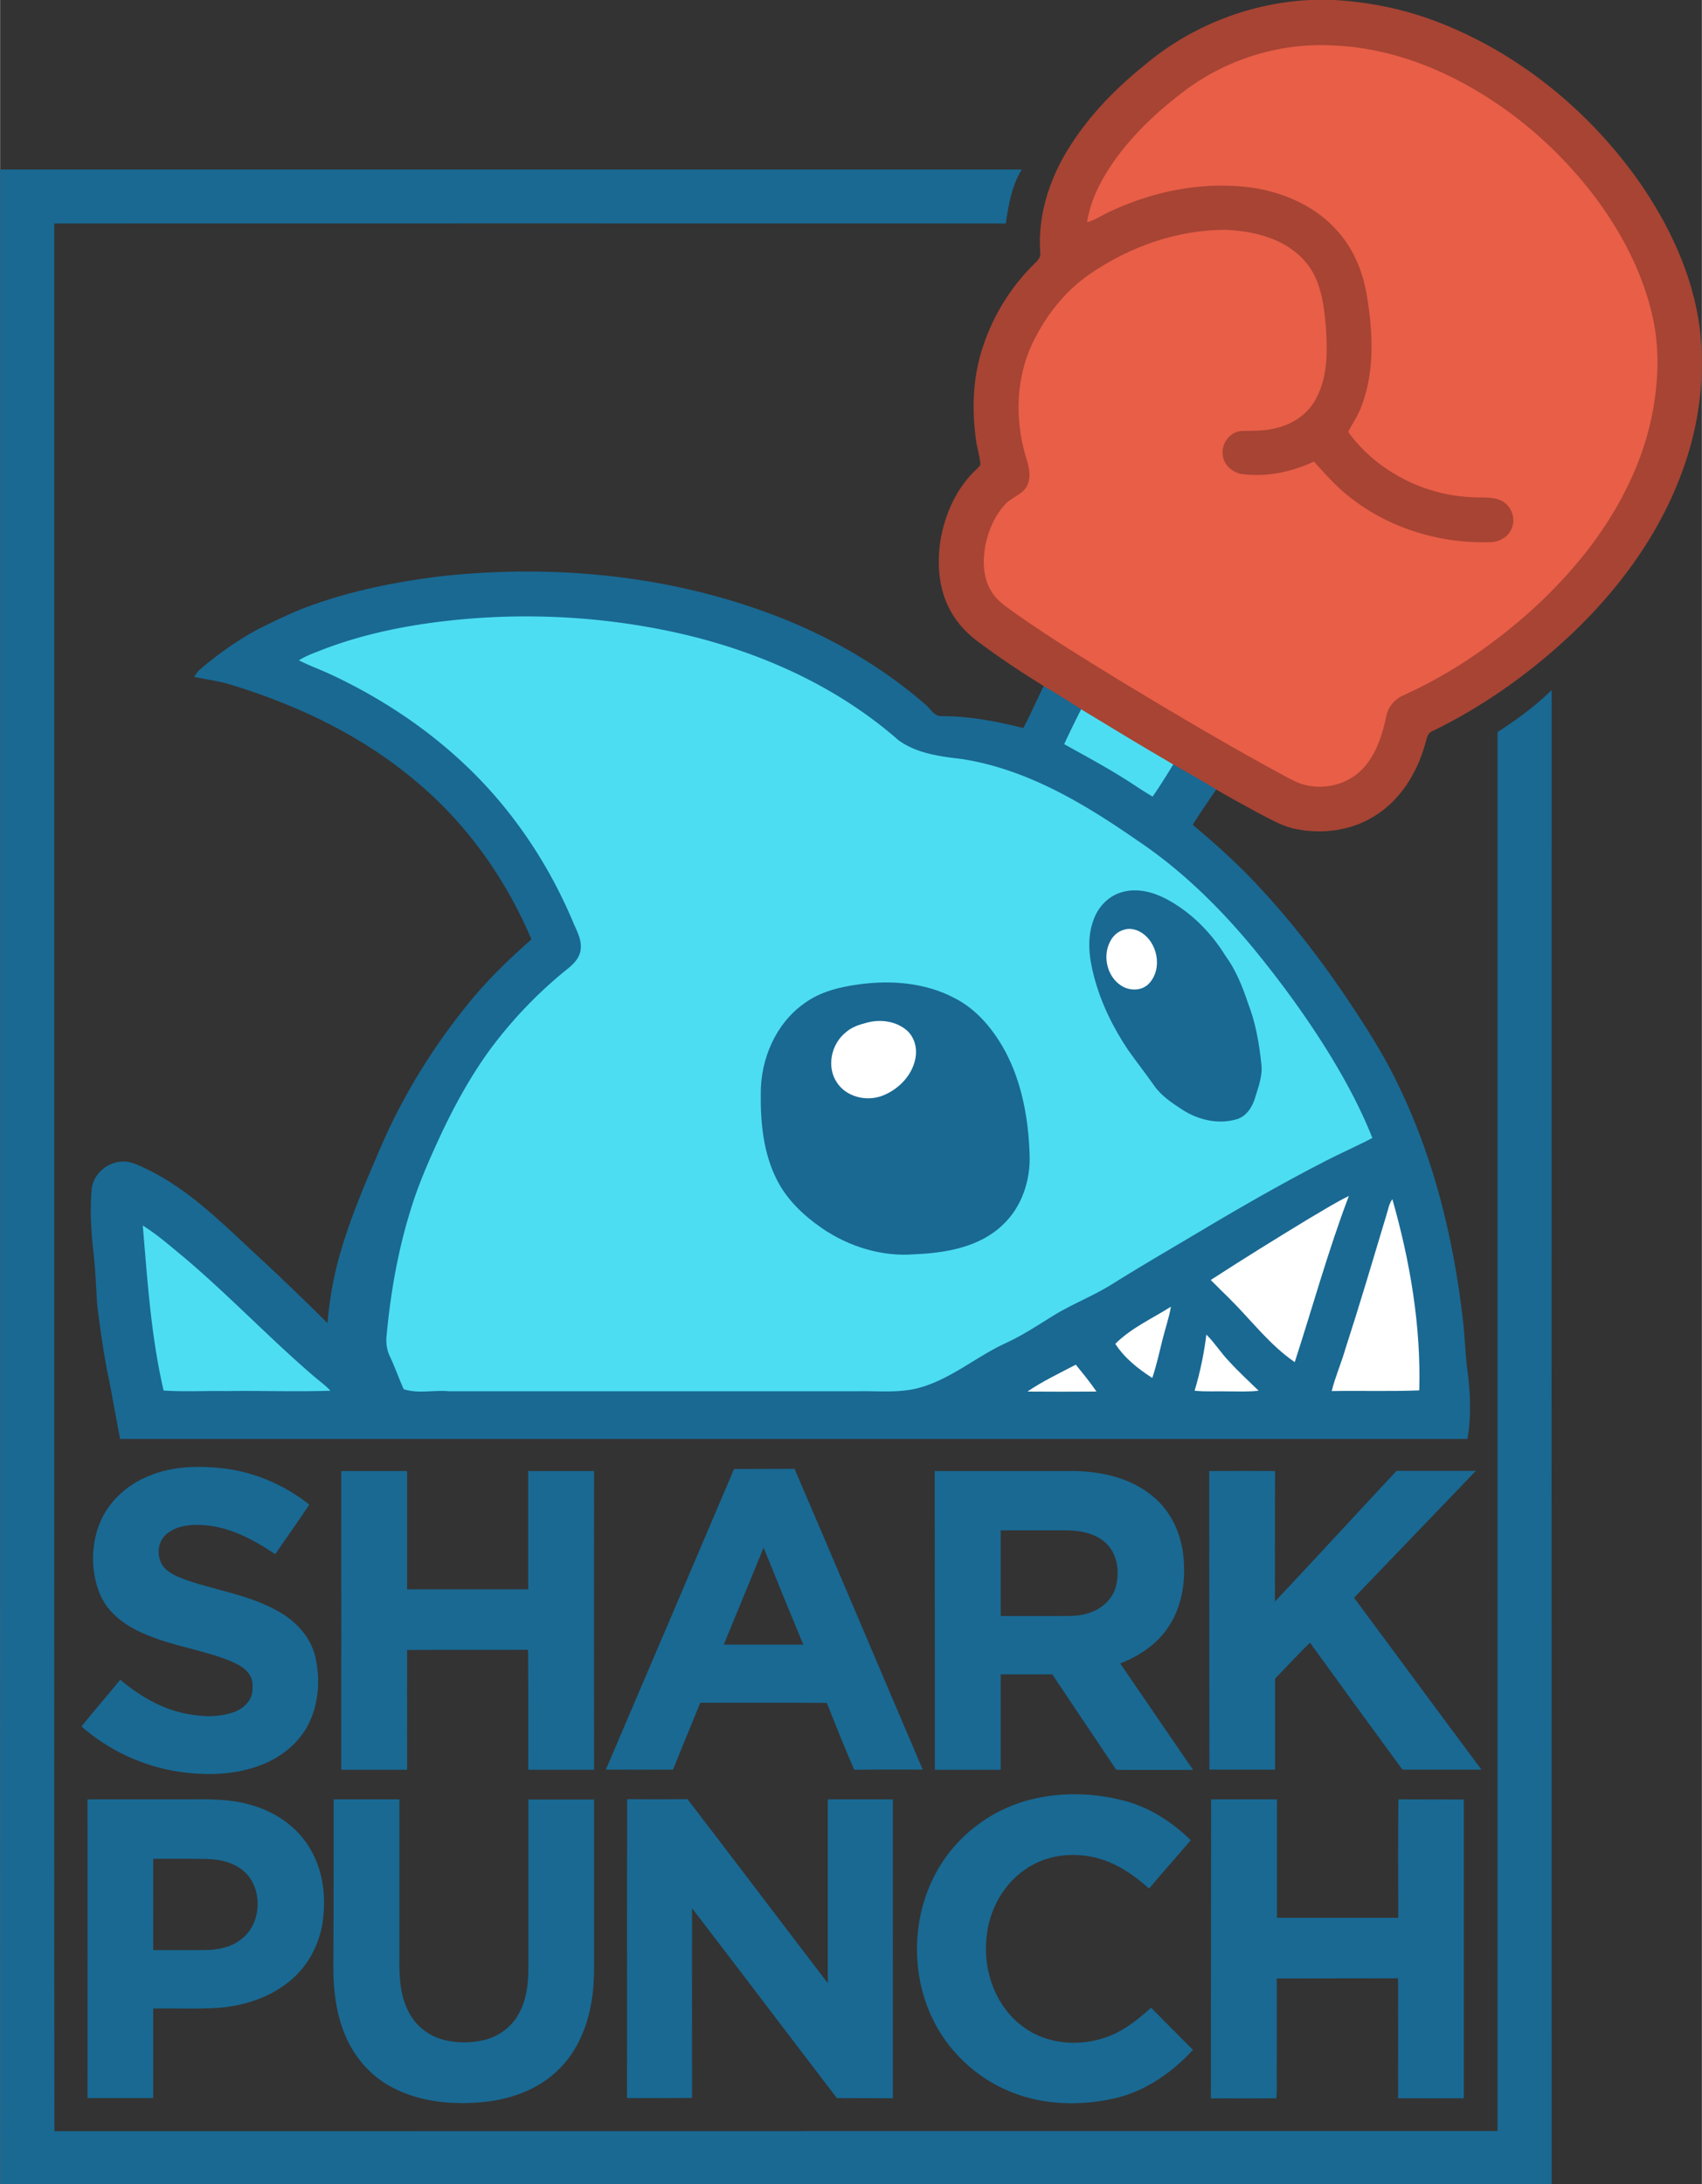
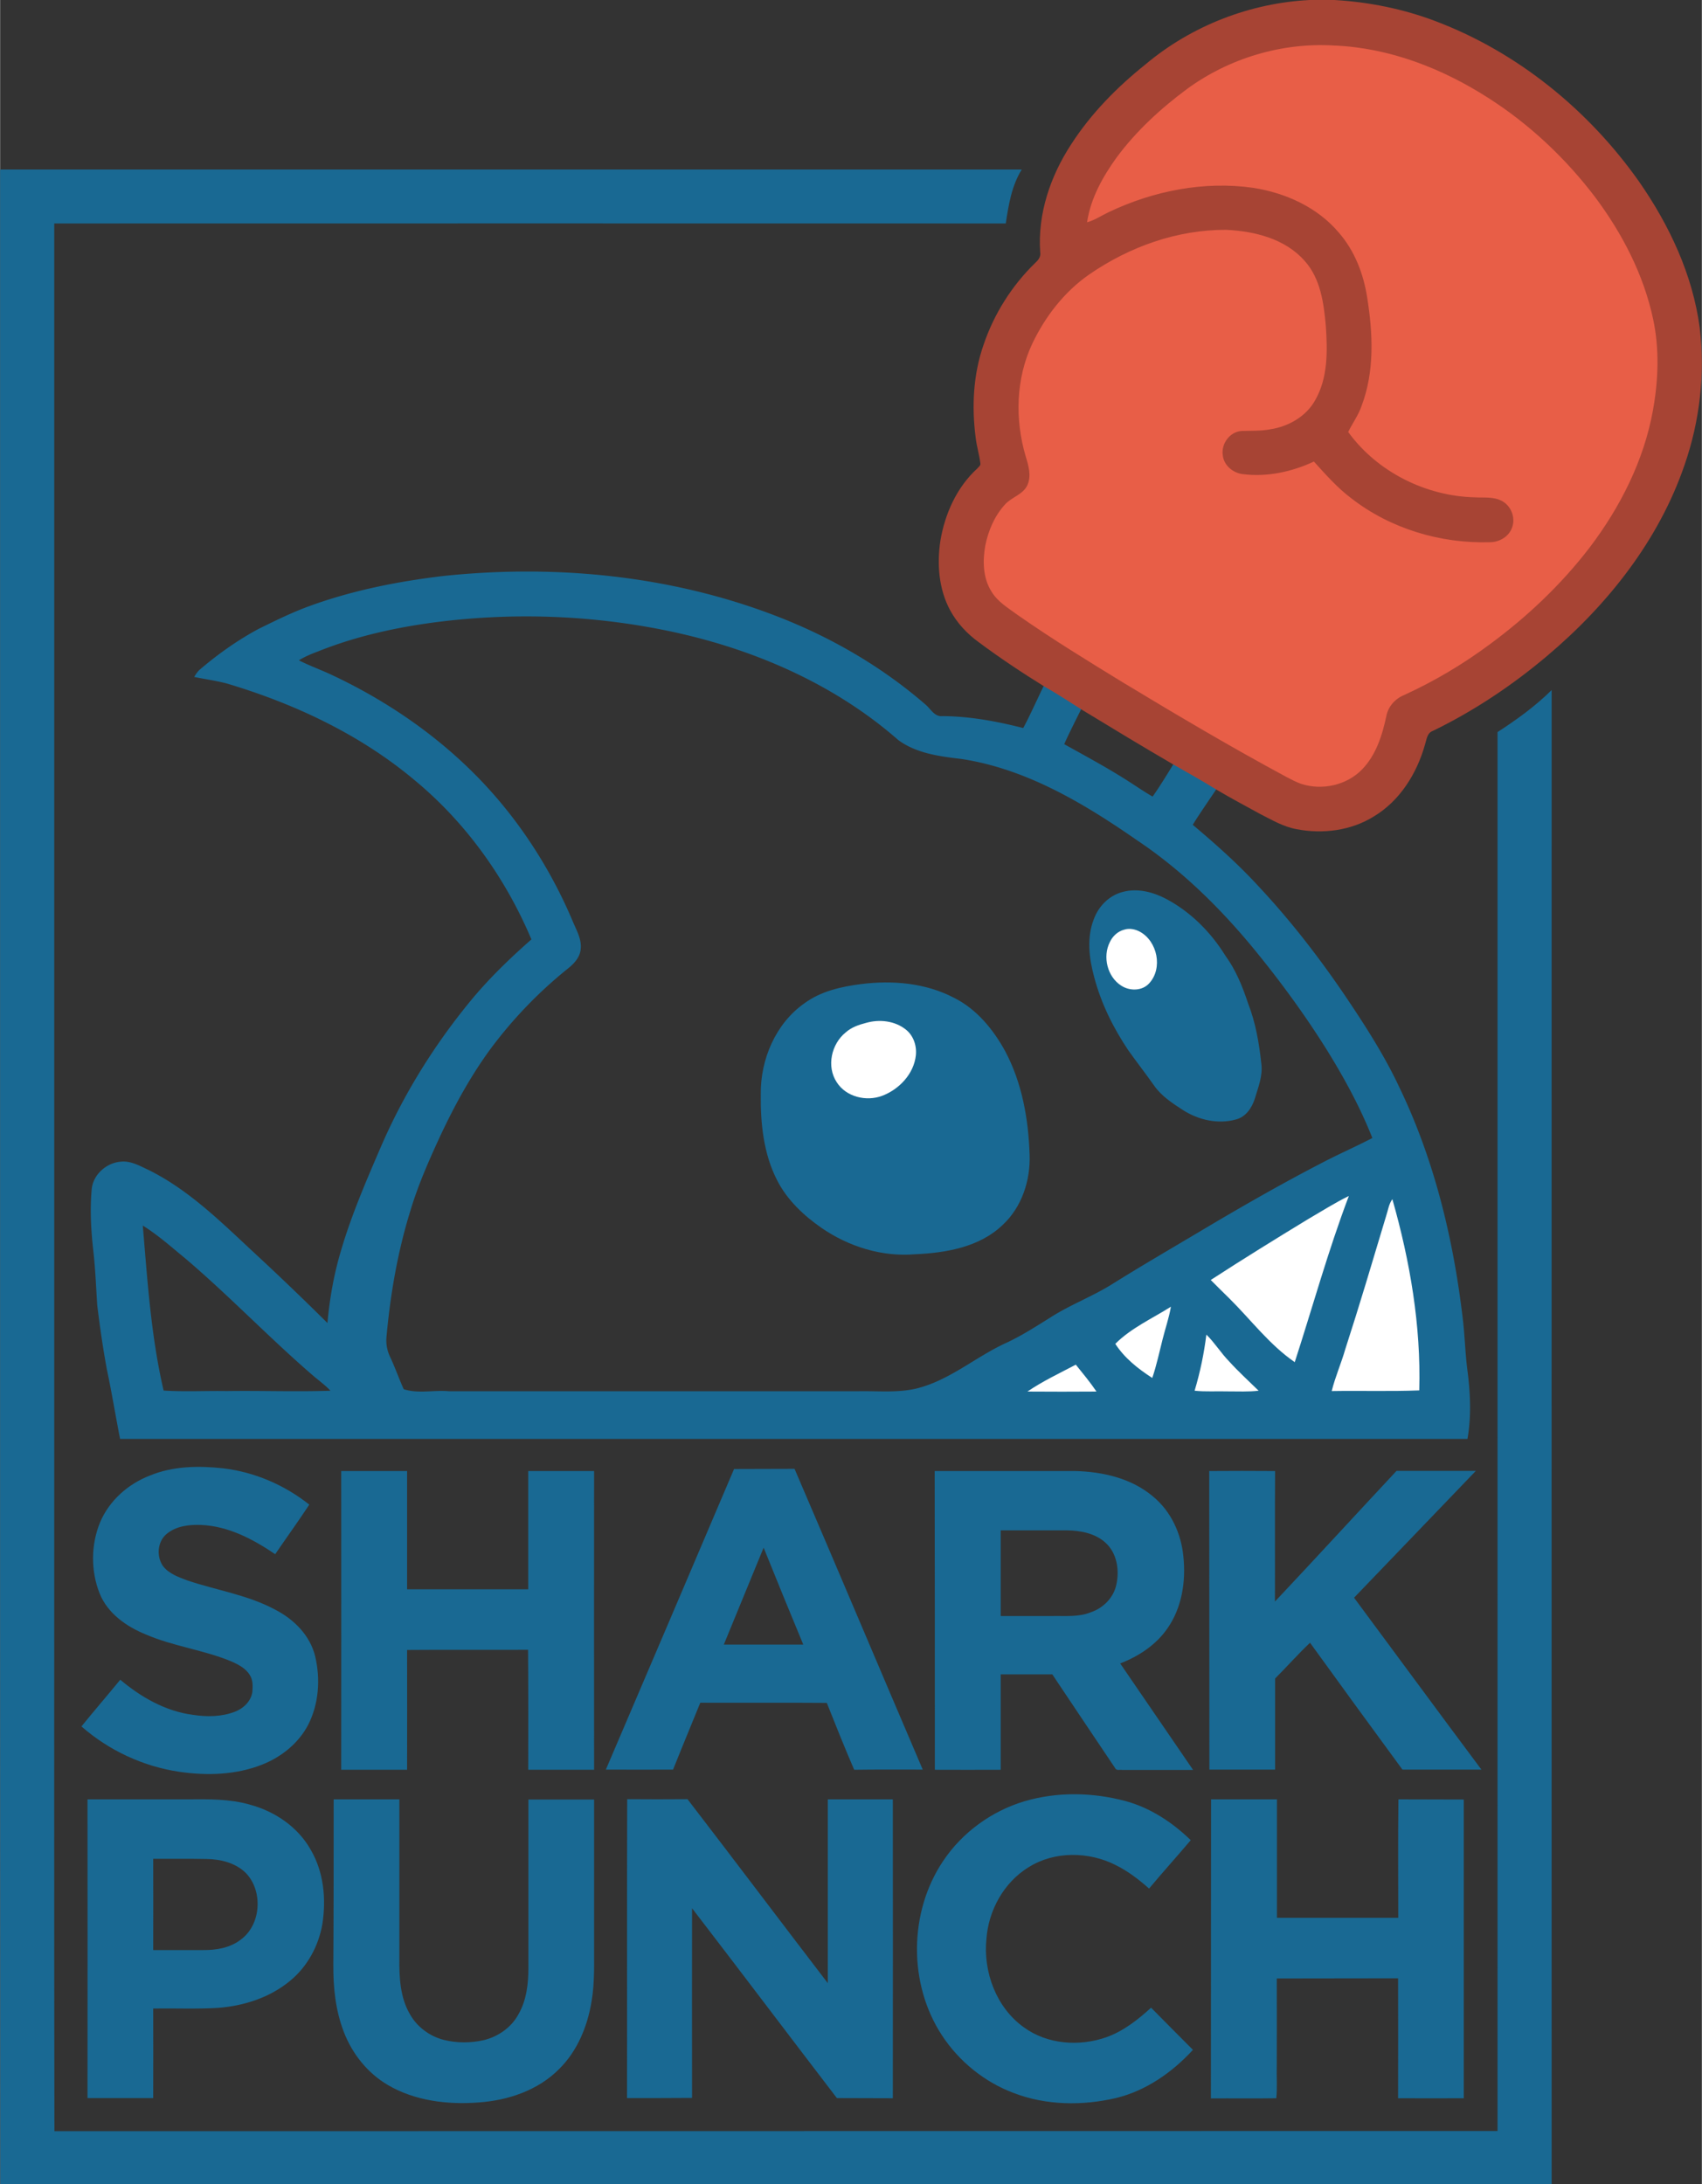
<svg xmlns="http://www.w3.org/2000/svg" id="Layer_1" viewBox="0 0 1012.8 1300" width="1948" height="2500">
  <rect x="0" y="0" width="1012.8" height="1300" fill="#333333" stroke="none" />
  <style>.st0{fill:#4dddf2}.st1{fill:#e85e47}.st2{fill:#196993}.st3{fill:#fff}.st4{fill:#a74434}</style>
  <g id="_x23_4dddf2ff">
-     <path class="st0" d="M821.1 675.6c-6.7-17-15.9-34.7-28.2-54.2-13-20.5-27.8-41-44.1-60.7-22.4-27-45.1-48.1-69.5-64.5-31.7-22-66.6-43.2-106.8-49.4h-.2c-11.8-1.4-25.1-3-34.9-10.2-34.8-30.5-80.6-52.8-132.5-64.6-29.8-6.7-60.6-10.1-91.7-10.1-17.3 0-34.8 1.1-52 3.2-28.2 3.5-52.5 9.5-74.3 18.2-3.6 1.4-7.8 3.1-11.7 5.6l-7.5 4.7 7.9 4c3.8 1.9 7.7 3.6 11.5 5.2 2.7 1.1 5.4 2.3 8 3.5 32.5 15.2 61 35 84.5 58.9 23.7 23.9 42.7 52.5 56.4 85 .5 1.2 1 2.4 1.5 3.5 1.7 3.8 3.4 7.5 2.9 10.9v.2c-.3 2.6-2.2 5.3-6 8.1l-.1.1c-18 14.5-34 31.2-47.4 49.6-10.4 14.3-19.9 30.9-29.3 50.9-7 15.3-13.8 30.4-18.6 46.4-7 22.7-11.7 47.2-14.2 74.8-.6 5.3.3 10.7 2.7 15.5 1.5 3.3 2.8 6.6 4.2 10.1 1.2 2.9 2.4 5.9 3.7 8.9l.9 2 2.1.7c4.5 1.5 9.1 1.7 12.1 1.7 2.1 0 4.2-.1 6.2-.2s3.9-.2 5.8-.2c1.4 0 2.7.1 3.8.2h244.6c3.2-.1 6.4 0 9.6 0 2.2 0 4.4.1 6.6.1 5.5 0 12-.2 18.7-1.7 13.1-3.1 24.3-10 35.1-16.6 6.5-4 12.7-7.8 19.3-10.8 8.6-3.9 16.5-8.9 24.2-13.8l3.1-1.9c5.8-3.7 11.9-6.8 18.3-10 6.2-3.1 12.5-6.2 18.5-10 14-8.7 28.4-17.2 42.4-25.5 5.3-3.1 10.5-6.2 15.7-9.3 20.3-12 42.3-24.7 65.2-36.5 5.3-2.8 10.9-5.5 16.2-8 4.8-2.3 9.8-4.7 14.7-7.2l4-2.1-1.4-4.5zM637.1 409.9c24.9 16.4 49.8 32.7 75 48.6-5.4 9.8-10.6 19.9-16.9 29.1-6.2-3.8-12.1-8.2-18.1-12.4-17.7-12.4-36.2-23.3-54.6-34.4 4.2-10.7 9.8-20.6 14.6-30.9zM200.2 824.3c-2.3-2.5-4.8-4.5-7.3-6.5-1-.8-2-1.6-3-2.5-12.7-10.9-25.1-22.7-37-34-12.8-12.1-26-24.6-39.7-36.3-1.6-1.3-3.2-2.7-4.8-4-6.5-5.5-13.3-11.1-20.8-15.8l-8.5-5.3.9 9.9c.3 4 .7 8 1 12 2.4 28.7 4.9 58.3 11.5 87l.8 3.6 3.7.3c4.4.3 9.1.4 15 .4 2.9 0 5.8 0 8.8-.1 4.6 0 9.3-.1 13.9 0h.2c8.3-.1 16.6 0 24.9 0 5 0 10 .1 15 .1 8.5 0 15.5-.1 22-.3l11-.4-7.6-8.1z" />
-   </g>
-   <path class="st1" d="M633.8 123.2c2.3-14.9 10.2-28.4 19.4-40.4C666 66.2 682.1 52.2 699.4 40c27.4-19.1 61.8-28.9 95.7-27 36 1.4 70.6 14.3 100.7 32.7 27 16.4 50.5 37.8 69.9 62 17.6 22.6 31.6 48.2 37.8 75.9 4.2 18.7 3.4 38-.1 56.7-5.9 31.4-21.3 60.5-41.4 85.7-18.5 23-40.8 43.1-65.3 60.3-17.4 12.3-36.1 22.9-55.9 31.5-5.8 2.3-10.3 7.1-11.5 13-2.6 11.9-6.7 24.2-15.8 33.2-10 10-26.3 13.4-39.9 9.1-3.3-1.1-6.4-2.8-9.5-4.3-35.9-18.4-70.9-38.2-105.8-58.3-23.4-13.8-47-27.5-69.6-42.5-6.2-4.4-13.3-8.3-17.3-14.9-5.4-8.5-5.7-18.9-3.9-28.4 1.9-9.4 6-18.6 12.8-25.6 4.3-4.6 11.8-6.1 14.7-12.1 2.8-5.8.7-12.4-1.2-18.1-7-22.9-6.3-48.3 4.4-70.1 8.4-16.9 20.8-32.3 37-43.1-.1 0 3.7-33.9-1.4-32.5z" id="_x23_e85e47ff" />
+     </g>
+   <path class="st1" d="M633.8 123.2C666 66.2 682.1 52.2 699.4 40c27.4-19.1 61.8-28.9 95.7-27 36 1.4 70.6 14.3 100.7 32.7 27 16.4 50.5 37.8 69.9 62 17.6 22.6 31.6 48.2 37.8 75.9 4.2 18.7 3.4 38-.1 56.7-5.9 31.4-21.3 60.5-41.4 85.7-18.5 23-40.8 43.1-65.3 60.3-17.4 12.3-36.1 22.9-55.9 31.5-5.8 2.3-10.3 7.1-11.5 13-2.6 11.9-6.7 24.2-15.8 33.2-10 10-26.3 13.4-39.9 9.1-3.3-1.1-6.4-2.8-9.5-4.3-35.9-18.4-70.9-38.2-105.8-58.3-23.4-13.8-47-27.5-69.6-42.5-6.2-4.4-13.3-8.3-17.3-14.9-5.4-8.5-5.7-18.9-3.9-28.4 1.9-9.4 6-18.6 12.8-25.6 4.3-4.6 11.8-6.1 14.7-12.1 2.8-5.8.7-12.4-1.2-18.1-7-22.9-6.3-48.3 4.4-70.1 8.4-16.9 20.8-32.3 37-43.1-.1 0 3.7-33.9-1.4-32.5z" id="_x23_e85e47ff" />
  <g id="_x23_196993ff">
    <path class="st2" d="M263.8 342.8c66.4-7 134.9-.4 197.5 23.6 32.4 12.4 63 30 89.3 52.8 3.2 2.6 5.4 7.5 10.2 7 16.3.1 32.4 3.1 48.1 7.1 4.5-8.1 12.5-26.6 17.1-34.7 7.6 4.4 14.9 9.1 22.3 13.8-3.5 6.9-11.9 23.4-15 30.5 13.3 7.4 26.7 14.6 39.5 22.9 4.3 2.8 8.6 5.7 13.1 8.3 4.5-6.2 13.6-21.2 17.5-27.8 8.7 5 17.4 9.8 25.9 15.1-4.5 7.2-15.1 22.2-19.5 29.5 13.9 11.7 27.5 23.8 39.8 37.3 18.3 19.6 34.8 40.9 49.9 63 12.1 17.9 24 36.2 33.2 55.8 20.7 42.9 32.1 89.8 37.7 137 1.3 10.3 1.5 20.7 2.8 31 1.8 13.7 2.5 27.7.1 41.4H71.4c-2.7-13.6-4.9-27.4-7.8-41-2.4-12.8-4.2-25.6-5.8-38.5-.7-10.7-1.1-21.4-2.3-32.1-1.4-12.2-2.1-24.7-1-37 .8-8.7 8.7-15.7 17.2-16.4 6-.7 11.4 2.5 16.6 4.9 24.1 11.9 43.3 31.1 62.8 49.2 14.8 13.7 29.4 27.7 43.7 41.9 1.3-14.4 3.8-28.7 7.9-42.5 6.2-21.3 15-41.7 23.8-62.1 13.4-31.1 31.4-60.1 52.8-86.3 11.1-13.6 23.7-25.8 36.9-37.4-15.4-36.5-39.1-69.7-69.8-95C214 437 175 418.7 134.6 406.7c-6.3-1.6-12.7-2.5-19.1-3.8 1-1.7 2.1-3.4 3.6-4.6 10.8-9.2 22.4-17.4 34.9-24.1 10-4.9 19.9-9.8 30.4-13.6 25.6-9.3 52.5-14.6 79.4-17.8m-2 27.2c-25 3.1-49.8 8.5-73.1 17.9-3.8 1.4-7.5 3-10.9 5.1 6.3 3.2 13 5.6 19.4 8.6 31.8 14.9 61.3 34.9 86 59.9 24.5 24.8 43.9 54.5 57.5 86.6 2.2 5.4 5.6 10.9 4.8 17-.5 4.9-4.2 8.7-7.9 11.6a261.1 261.1 0 0 0-46.5 48.6c-11.3 15.6-20.6 32.6-28.8 50-6.9 14.9-13.6 30-18.3 45.8-7.4 24-11.7 48.9-14 73.9-.5 4.4.2 8.8 2.2 12.8 2.9 6.2 5.2 12.8 8 19 8.6 2.8 17.9.4 26.8 1.2h244c11.3-.2 22.8 1 33.9-1.5 19.8-4.7 35.3-18.7 53.5-27.1 9.4-4.3 18-9.9 26.7-15.3 11.8-7.6 25.1-12.5 37-20 19.2-12 38.8-23.3 58.2-34.9 21.5-12.7 43.2-25.1 65.4-36.6 10.2-5.4 20.8-10 31-15.3-7.4-18.7-17.1-36.4-27.7-53.4-13.2-21-27.9-41-43.7-60.2-19.9-24-42.5-46.1-68.5-63.5-31.7-22-66-42.6-104.7-48.5-12.9-1.5-26.7-3.3-37.5-11.2-36.8-32.3-82.9-52.8-130.5-63.6-46.7-10.5-95-12.7-142.3-6.9M84.9 729.4c2.8 32.9 4.9 66 12.4 98.2 12.5.8 25 .1 37.5.3 20.6-.3 41.2.5 61.8-.2-3-3.2-6.6-5.8-9.9-8.6-26.3-22.6-50.2-47.8-76.7-70.3-8.2-6.7-16.1-13.8-25.1-19.4" />
    <path class="st2" d="M0 100.9h608c-6 9.7-7.8 21-9.5 32.1-188.8-.1-377.5 0-566.3 0v747.1c0 129.5-.1 258.9.1 388.3 286.3-.1 572.6 0 858.9-.1V435.7c11.4-7.4 22.5-15.4 32.2-25-.1 296.5 0 592.9 0 889.4H.1c-.1-117 0-234-.1-351V100.9z" />
    <path class="st2" d="M668.3 530.8c8.7-2.3 17.8.1 25.5 4.1 14.6 7.7 26.6 19.7 35.3 33.7 6.3 8.6 10.3 18.5 13.6 28.5 4.5 11.5 6.6 23.7 7.9 35.9 1 7.3-1.9 14.2-3.9 21-1.7 5.3-5.3 10.7-11 12.2-10.7 3.1-22.4.4-31.7-5.5-6.3-4.1-12.8-8.3-17.2-14.6-5-7.1-10.3-13.9-15.3-20.9-9-13.4-16.3-28.1-20.4-43.8-3-11.1-4.5-23.3-.2-34.3 2.8-7.8 9.3-14.3 17.4-16.3M512.3 585.7c18.7-2.4 38.6-.7 55.5 8.2 13.4 6.7 23.3 18.8 30.4 31.8 10 18.8 13.8 40.3 14.5 61.4.6 15.3-4.6 31.3-16 41.9-13.8 13.3-33.9 16.7-52.4 17.5-19.6 1.6-39.3-4.6-55.3-15.6-10.7-7.4-20.6-16.7-26.6-28.5-8.1-15.8-9.9-33.9-9.7-51.3-.2-20.7 8.9-42 26-54 9.8-7.2 21.9-9.9 33.6-11.4M89.1 878.2c13.8-5.7 29.1-5.9 43.7-4.3 18.6 2.2 36.5 9.9 51.2 21.6-6.6 10-13.6 19.7-20.3 29.5-13.1-8.9-27.8-16.7-44-17.4-7.2-.3-15.1.6-20.8 5.5-5.3 4.6-5.9 13.1-2.1 18.8 3.5 4.7 9.3 6.7 14.6 8.7 17.4 5.9 36 8.6 52.3 17.4 11.1 5.7 20.8 15.3 23.8 27.8 3.2 13.5 2.2 28.3-4.2 40.8-5.7 10.9-15.9 19.1-27.3 23.6-15.6 6.2-32.9 6.7-49.4 4.3-21.5-3.2-41.9-12.7-58.2-27 7.6-9.4 15.5-18.5 23.1-27.8 12.3 10.4 27 18.8 43.2 20.9 8.3 1.3 17 1.2 24.9-1.8 5.1-1.9 9.7-6.2 10.5-11.8.3-3.3.4-7-1.4-9.9-2.5-4.3-7.2-6.6-11.6-8.5-16.3-6.7-34.1-8.8-50.3-15.8-11.6-4.7-22.8-12.5-27.6-24.5-5.3-13.4-5.2-29 .3-42.3 5.5-13 16.7-22.8 29.6-27.8zM436.8 874.3c12-.1 24 0 36-.1 25.6 59.6 50.8 119.4 76.3 179-13.6 0-27.2-.1-40.8.1-5.7-13.2-11-26.5-16.3-39.8-25.1-.2-50.2 0-75.3-.1-5.4 13.3-10.9 26.5-16.2 39.8-13.3.1-26.6 0-40 0 25.5-59.6 50.9-119.2 76.3-178.9m-6.1 104.5H478c-8-19.2-15.8-38.4-23.6-57.7-7.9 19.3-15.8 38.5-23.7 57.7zM203 875.5h39.2v70.4h72.1v-70.4h39.2c-.1 59.3 0 118.5 0 177.8h-39.2c0-23.8.1-47.6-.1-71.4-24 .1-48-.1-72 .1.1 23.8 0 47.5 0 71.3H203c0-59.3.1-118.6 0-177.8zM556.2 875.5h83.6c16.4.4 33.6 4.3 46.4 15.2 10.6 8.7 16.7 22 18 35.5 1.6 14.8-.8 30.6-9.5 43-6.8 9.8-17.1 16.6-28.1 20.8 14.5 21.1 28.9 42.3 43.4 63.4h-42.2c-1.4-.3-3.5.6-4.2-1.1-12.5-18.6-25-37.2-37.4-55.8h-30.7v56.8c-13.1.1-26.2 0-39.2 0 0-59.3 0-118.6-.1-177.8m39.3 35.3v51h30.3c7.8-.2 16 .8 23.5-2.3 7.3-2.5 13.4-8.7 15-16.3 2-8.7.4-19-6.6-25.2-6.2-5.5-14.8-7.1-22.9-7.2h-39.3zM719.6 875.5c13.1-.1 26.1-.1 39.2 0-.2 25.9 0 51.8-.1 77.7 24.3-25.8 48.2-51.9 72.4-77.8h47.2l-72.5 75.5c25.3 34.1 50.4 68.3 75.8 102.3h-47c-18.4-25.1-36.8-50.3-55-75.5-7.2 6.8-13.8 14.3-20.8 21.3v54.2h-39.1c-.1-59.2 0-118.4-.1-177.7zM609.8 1072c19.4-5.7 40.4-5.3 59.9-.1 14.8 4 28 12.7 38.9 23.3-8.2 9.7-16.7 19.1-24.8 28.8-6.1-5.4-12.6-10.4-19.9-14-16-8.1-36.4-8.4-51.8 1.3-14.7 9-23.9 25.7-25.1 42.7-2 19.7 5.9 40.9 22.3 52.6 14 10.2 33 11.5 49 5.9 10.2-3.6 18.8-10.4 26.7-17.6 8.3 8.4 16.6 16.8 24.9 25.1-12.3 13.4-28 24.4-45.9 28.7-19.9 4.6-41.4 4.4-60.7-3-17.4-6.5-32.6-18.8-42.8-34.4-20.1-30.7-19.7-73.4.8-103.8 11.4-17 28.9-29.7 48.5-35.5zM52 1070.9h59.8c12.4-.1 25-.3 37 3.2 14.8 4 28.5 13.3 36.1 26.9 7.7 13.2 9.2 29.1 6.9 44-2.2 13-8.9 25.4-19.1 33.8-12 10-27.4 15-42.9 16.2-12.9.8-25.8.2-38.7.4.1 17.8 0 35.5 0 53.3H52c.1-59.3 0-118.6 0-177.8m39.1 35.4c0 18.1.1 36.2 0 54.3h29.7c7.8.1 16.1-1.3 22.4-6.2 12.2-8.9 13.4-29 3-39.7-6.1-6-15-8.2-23.3-8.3-10.6-.2-21.2-.1-31.8-.1zM198.5 1070.9h39.1v95.1c-.1 11.1.5 22.9 6.3 32.8 4.2 7.5 11.6 13 19.9 15.2 7.9 2 16.2 2 24.1.2 8.6-2.1 16.4-7.6 20.6-15.4 4.8-8.3 5.9-18.2 5.9-27.6V1071h39.1v85.1c-.1 11.7.5 23.4-1.5 35-2.4 14.8-8.4 29.5-19.2 40.2-12.6 12.8-30.5 18.8-48.1 20-18.3 1.4-37.7-.9-53.8-10.3-12.2-7.1-21.4-18.7-26.4-31.8-4.9-12.7-6.3-26.4-6.2-40 .2-32.9.2-65.6.2-98.3zM373.1 1248.7c.1-59.3-.1-118.6.1-177.9 12 .1 23.9.1 35.9 0 28 36.4 55.6 73.1 83.5 109.5v-109.4h38.7c0 59.3.1 118.6 0 177.9-11.1-.1-22.2 0-33.3-.1-28.8-37.6-57.3-75.4-86.2-113 0 37.7-.1 75.3 0 112.9-13 .1-25.8.1-38.7.1zM720.7 1070.9h39.2v70.5h72.2c0-23.5-.2-47 .1-70.5 13 .1 25.9 0 38.9.1v177.8c-13 .1-26 0-39.1 0 0-23.8.1-47.6 0-71.4-24.1.1-48.1 0-72.2.1.1 17.2 0 34.4 0 51.7-.2 6.5.4 13.2-.3 19.6-13 .2-25.9 0-38.9.1 0-59.5.1-118.8.1-178z" />
  </g>
  <g id="_x23_ffffffff">
    <path class="st3" d="M669 553.3c3.1-1 6.5-.3 9.3 1.2 10.5 5.7 13.8 21.8 5.6 30.7-4.2 4.7-11.7 4.7-16.7 1.4-8.3-5.3-11.1-17.2-6.8-25.8 1.7-3.7 4.8-6.5 8.6-7.5zM515.3 608.8c8-2.3 17.2-1.3 23.8 4 4.5 3.6 6.5 9.6 5.9 15.3-1.2 11.1-10 20.3-20.1 24.1-9.4 3.5-21.4.7-27-8.1-6.2-9.4-3.2-22.8 5.4-29.7 3.4-3 7.7-4.5 12-5.6zM778.4 725.6c8.1-4.7 15.9-9.7 24.3-13.8-12.3 32.4-21.5 65.9-32.2 98.9-15-10.3-26-25.1-38.8-37.8-3.8-3.7-7.5-7.4-11.2-11.1 19.1-12.4 38.5-24.4 57.9-36.2zM824.8 724c1.2-3.5 1.6-7.3 3.8-10.3 10.5 36.9 17.1 75.3 16 113.8-17.4.7-34.8.1-52.1.4 2.1-8.5 5.7-16.6 8.1-25 8.5-26.2 16.3-52.6 24.2-78.9zM663.7 799.8c9.5-9.5 21.9-15 33.1-22.1-1.1 6.5-3.3 12.8-4.9 19.2-2 7.8-3.6 15.6-6.2 23.2-8.4-5.4-16.5-11.8-22-20.3zM717.9 794.3c5 4.9 8.7 11 13.6 16 5.5 6.1 11.6 11.6 17.5 17.4-6.1.7-12.2.4-18.3.4-6.6-.2-13.2.3-19.8-.4 3.3-11 5.6-22.1 7-33.4zM611.4 828.2c9.1-6.2 19.1-10.9 28.8-16 4.2 5.2 8.5 10.4 12.3 16-13.7.1-27.4.1-41.1 0z" />
  </g>
  <path class="st4" d="M706.6 52.8c-15.8 11.7-30.4 25.1-42.1 40.9-8.3 11.5-15.5 24.4-17.6 38.6 4.7-1.3 8.7-4.1 13-6.1 26.5-12.6 56.7-18.6 85.9-14.4 19.2 3 38.1 11.5 50.8 26.5 9.5 10.8 14.8 24.6 17 38.7 3.4 21.3 4.5 43.9-3.3 64.5-1.9 5.6-5.4 10.3-8 15.6 17.3 23.8 46.2 38.2 75.4 38.9 5.3.3 11.1-.5 16 2.1 5.4 2.8 8.2 9.6 6.3 15.4-1.7 5.7-7.6 9.2-13.3 9.2-29.4.9-59.2-8-82.5-26.1-8.4-6.3-15.3-14.2-22.3-21.9-13.1 6.1-27.8 9.3-42.2 7.5-5.8-.6-11.3-5.1-12-11-1.2-6.9 4-14.2 11.1-14.7 5.7-.2 11.5.1 17.1-1 10.8-1.6 21.4-7.6 26.8-17.4 7.6-13.3 7.3-29.2 6.3-44-1.2-13.5-3.1-28.2-12.5-38.7-11.6-13.3-29.8-17.8-46.7-18.6-29.2-.2-57.8 10.1-81.7 26.6-14.8 10.3-26.1 25-33.8 41.1-9.8 20.8-10.4 45.1-4 66.9 1.7 5.5 3.6 11.7 1.1 17.3-2.6 5.7-9.4 7.1-13.4 11.6-6.2 6.8-9.9 15.5-11.7 24.5-1.6 9.1-1.4 19.1 3.6 27.1 3.7 6.3 10.1 10 15.8 14.2 20.6 14.4 42 27.5 63.4 40.6 31.8 19.2 63.7 38.1 96.4 55.7 2.8 1.4 5.6 3 8.7 4.1 12.5 4.1 27.2.9 36.4-8.6 8.3-8.6 12-20.3 14.4-31.7 1.1-5.7 5.2-10.3 10.5-12.5 18-8.2 35-18.3 50.9-30.1 22.3-16.4 42.6-35.6 59.5-57.6 18.3-24.1 32.4-51.9 37.8-81.9 3.2-17.9 3.9-36.3.1-54.1-5.6-26.4-18.3-50.9-34.4-72.5-17.6-23.2-39.1-43.5-63.7-59.2-27.4-17.6-59-29.9-91.8-31.2-31-1.9-62.3 7.5-87.3 25.7zM779.4 0h14.7c20.6 1.2 41 5.3 60.2 12.6 48.9 18.5 91.2 53 121.2 95.6 18 25.9 31.8 55.3 36 86.7 3.3 27.5.1 55.6-9 81.8-15.3 44.8-45.7 83.2-81.6 113.5-20.8 17.6-43.7 32.9-68.2 44.8-3.5 1.2-3.7 5.2-4.7 8.2-4.8 17.1-14.9 33.4-30.4 42.7-13.6 8.5-30.5 10.6-46 7.6-7.8-1.4-14.7-5.5-21.6-9-8.8-4.8-17.6-9.5-26.2-14.6-8.5-5.3-17.2-10.1-25.9-15.1-18.2-10.6-36.2-21.5-54.1-32.4-7.4-4.7-14.7-9.5-22.3-13.8-13.4-8.3-26.5-17-39.1-26.4-6.9-5-12.9-11.4-17-19-6.8-12.6-7.9-27.5-5.8-41.4 2.7-16.1 9.8-31.9 22-43 .6-.9 2-1.6 1.8-2.9-.6-5.2-2.2-10.2-2.8-15.4-2.4-18.4-1.5-37.6 4.7-55.3 6.2-18.4 16.9-35.3 30.8-48.8 1.8-1.6 3.4-3.7 2.9-6.3-1.6-22.8 6.1-45.4 18.5-64.3 11.8-18.3 27.3-34 44.3-47.6C709.1 15.3 743.9 1.8 779.4 0" id="_x23_a74434ff" />
</svg>